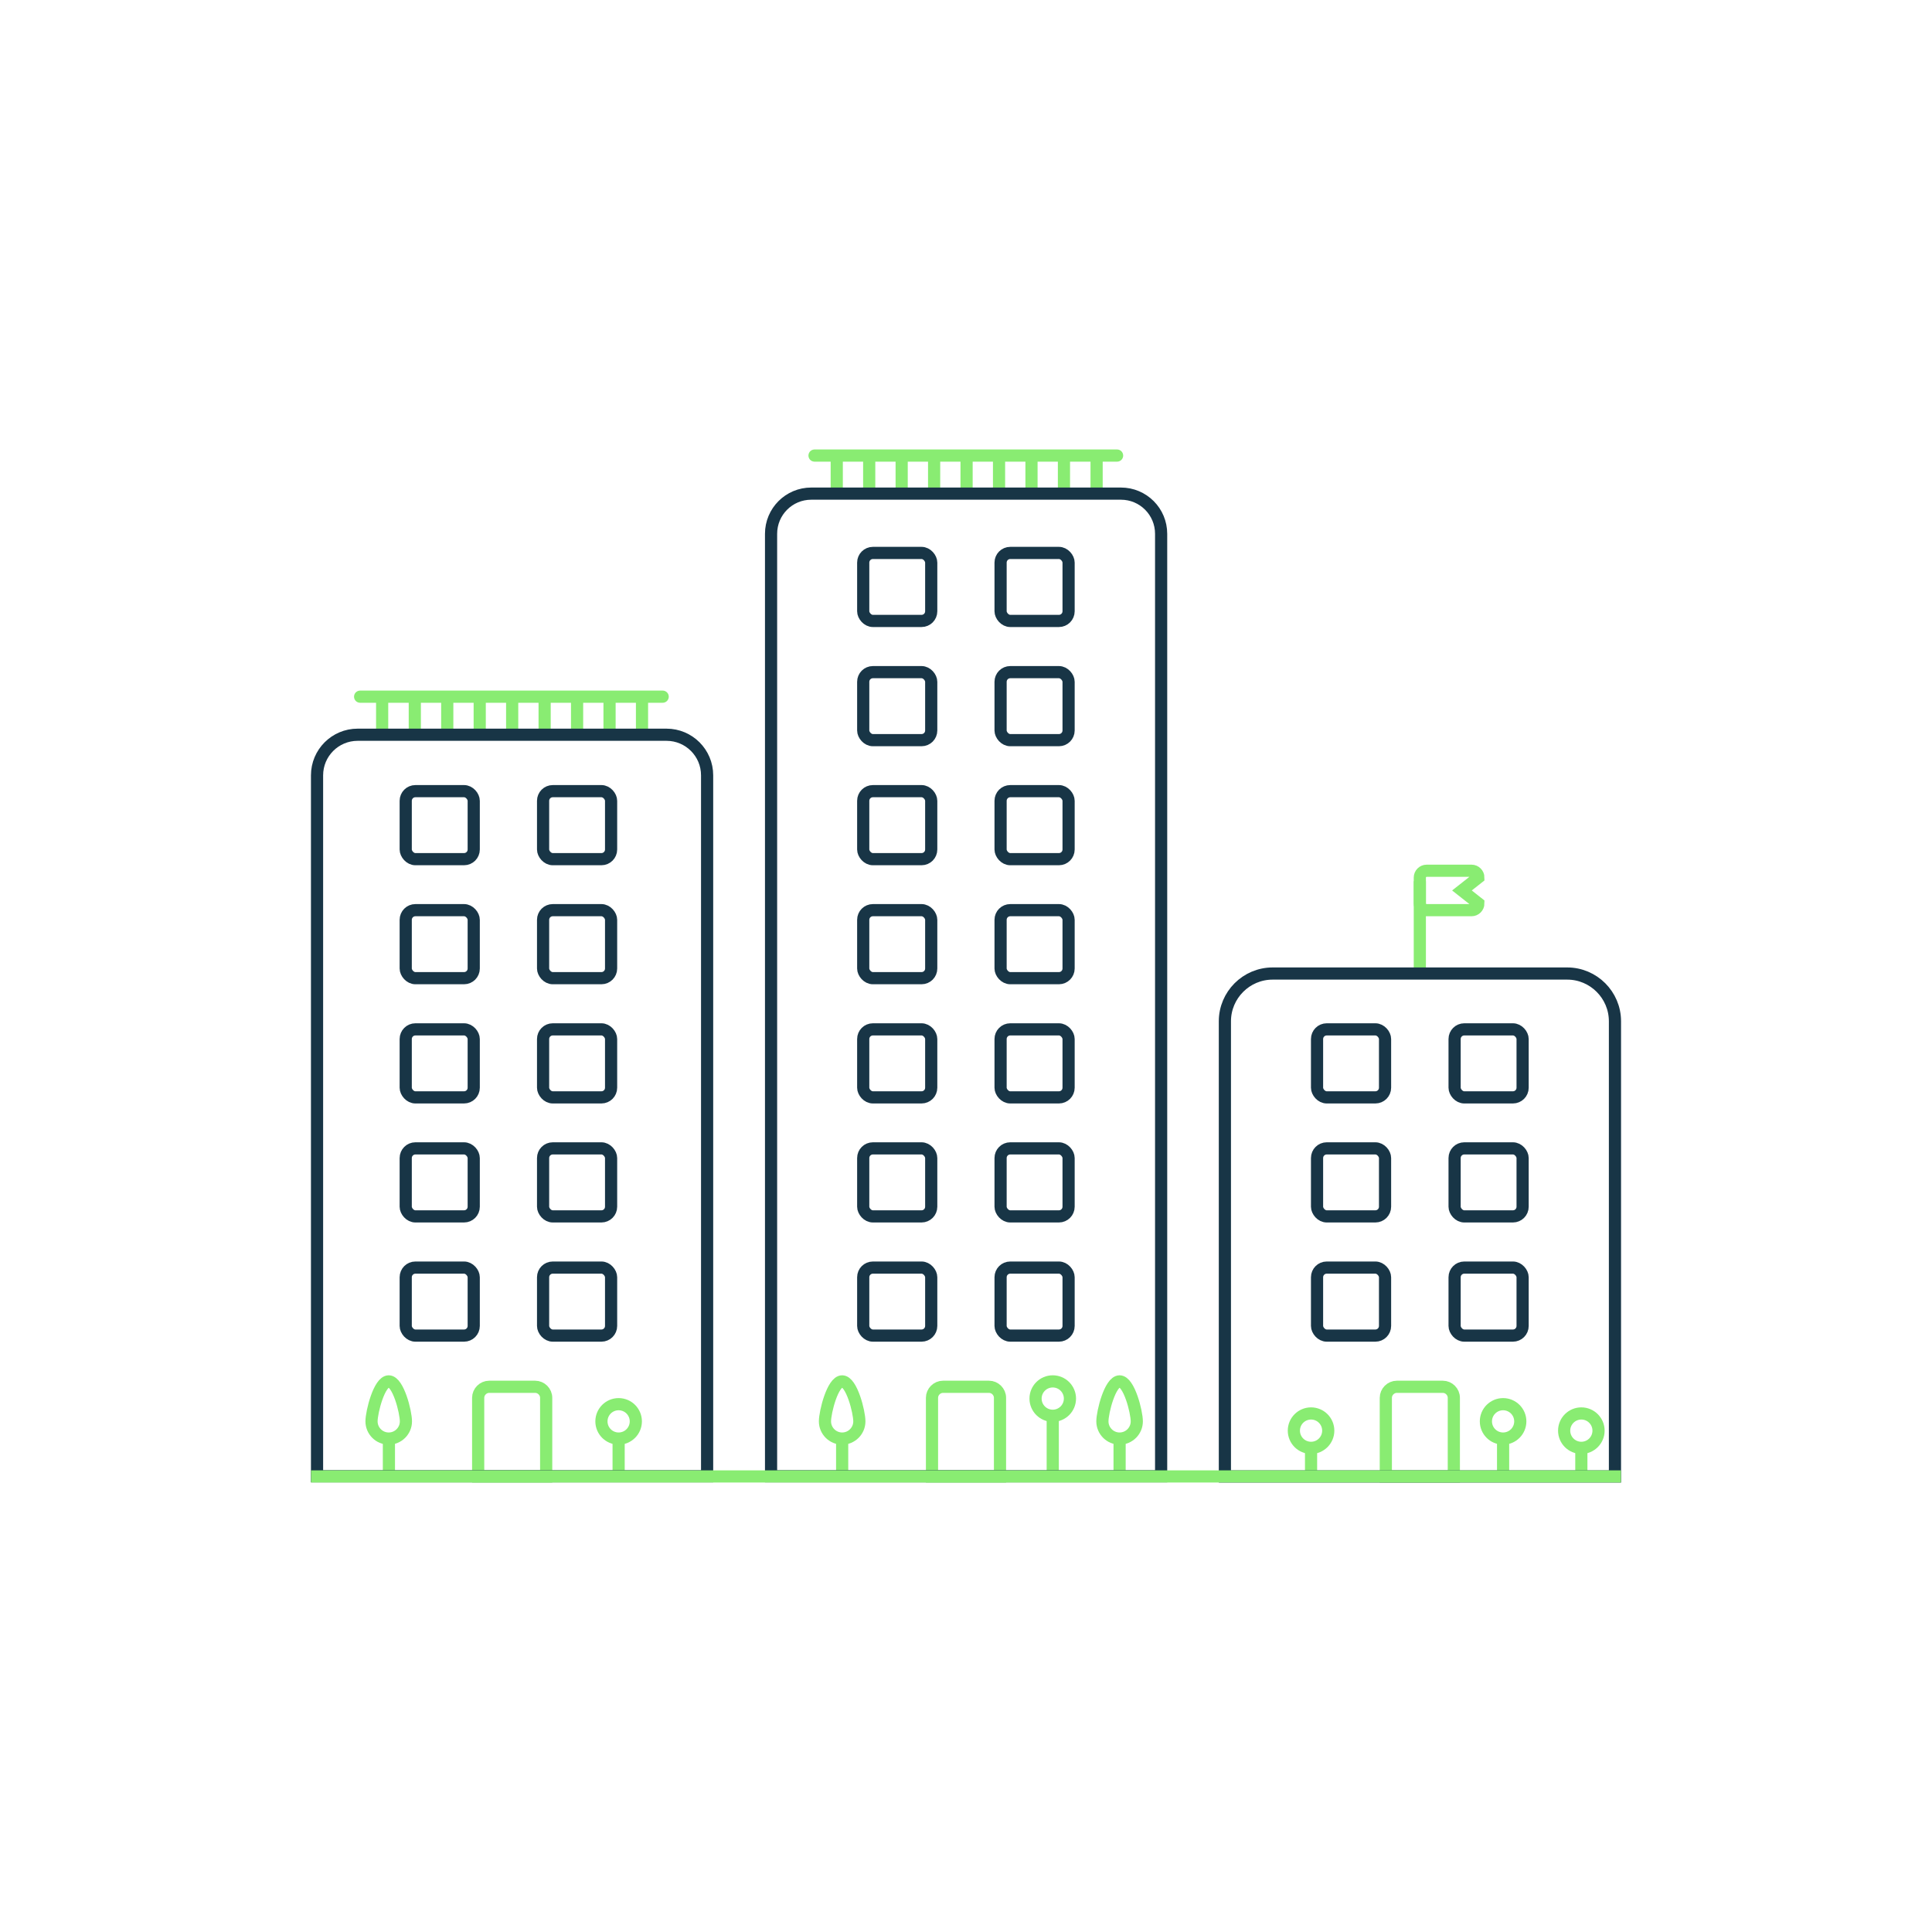
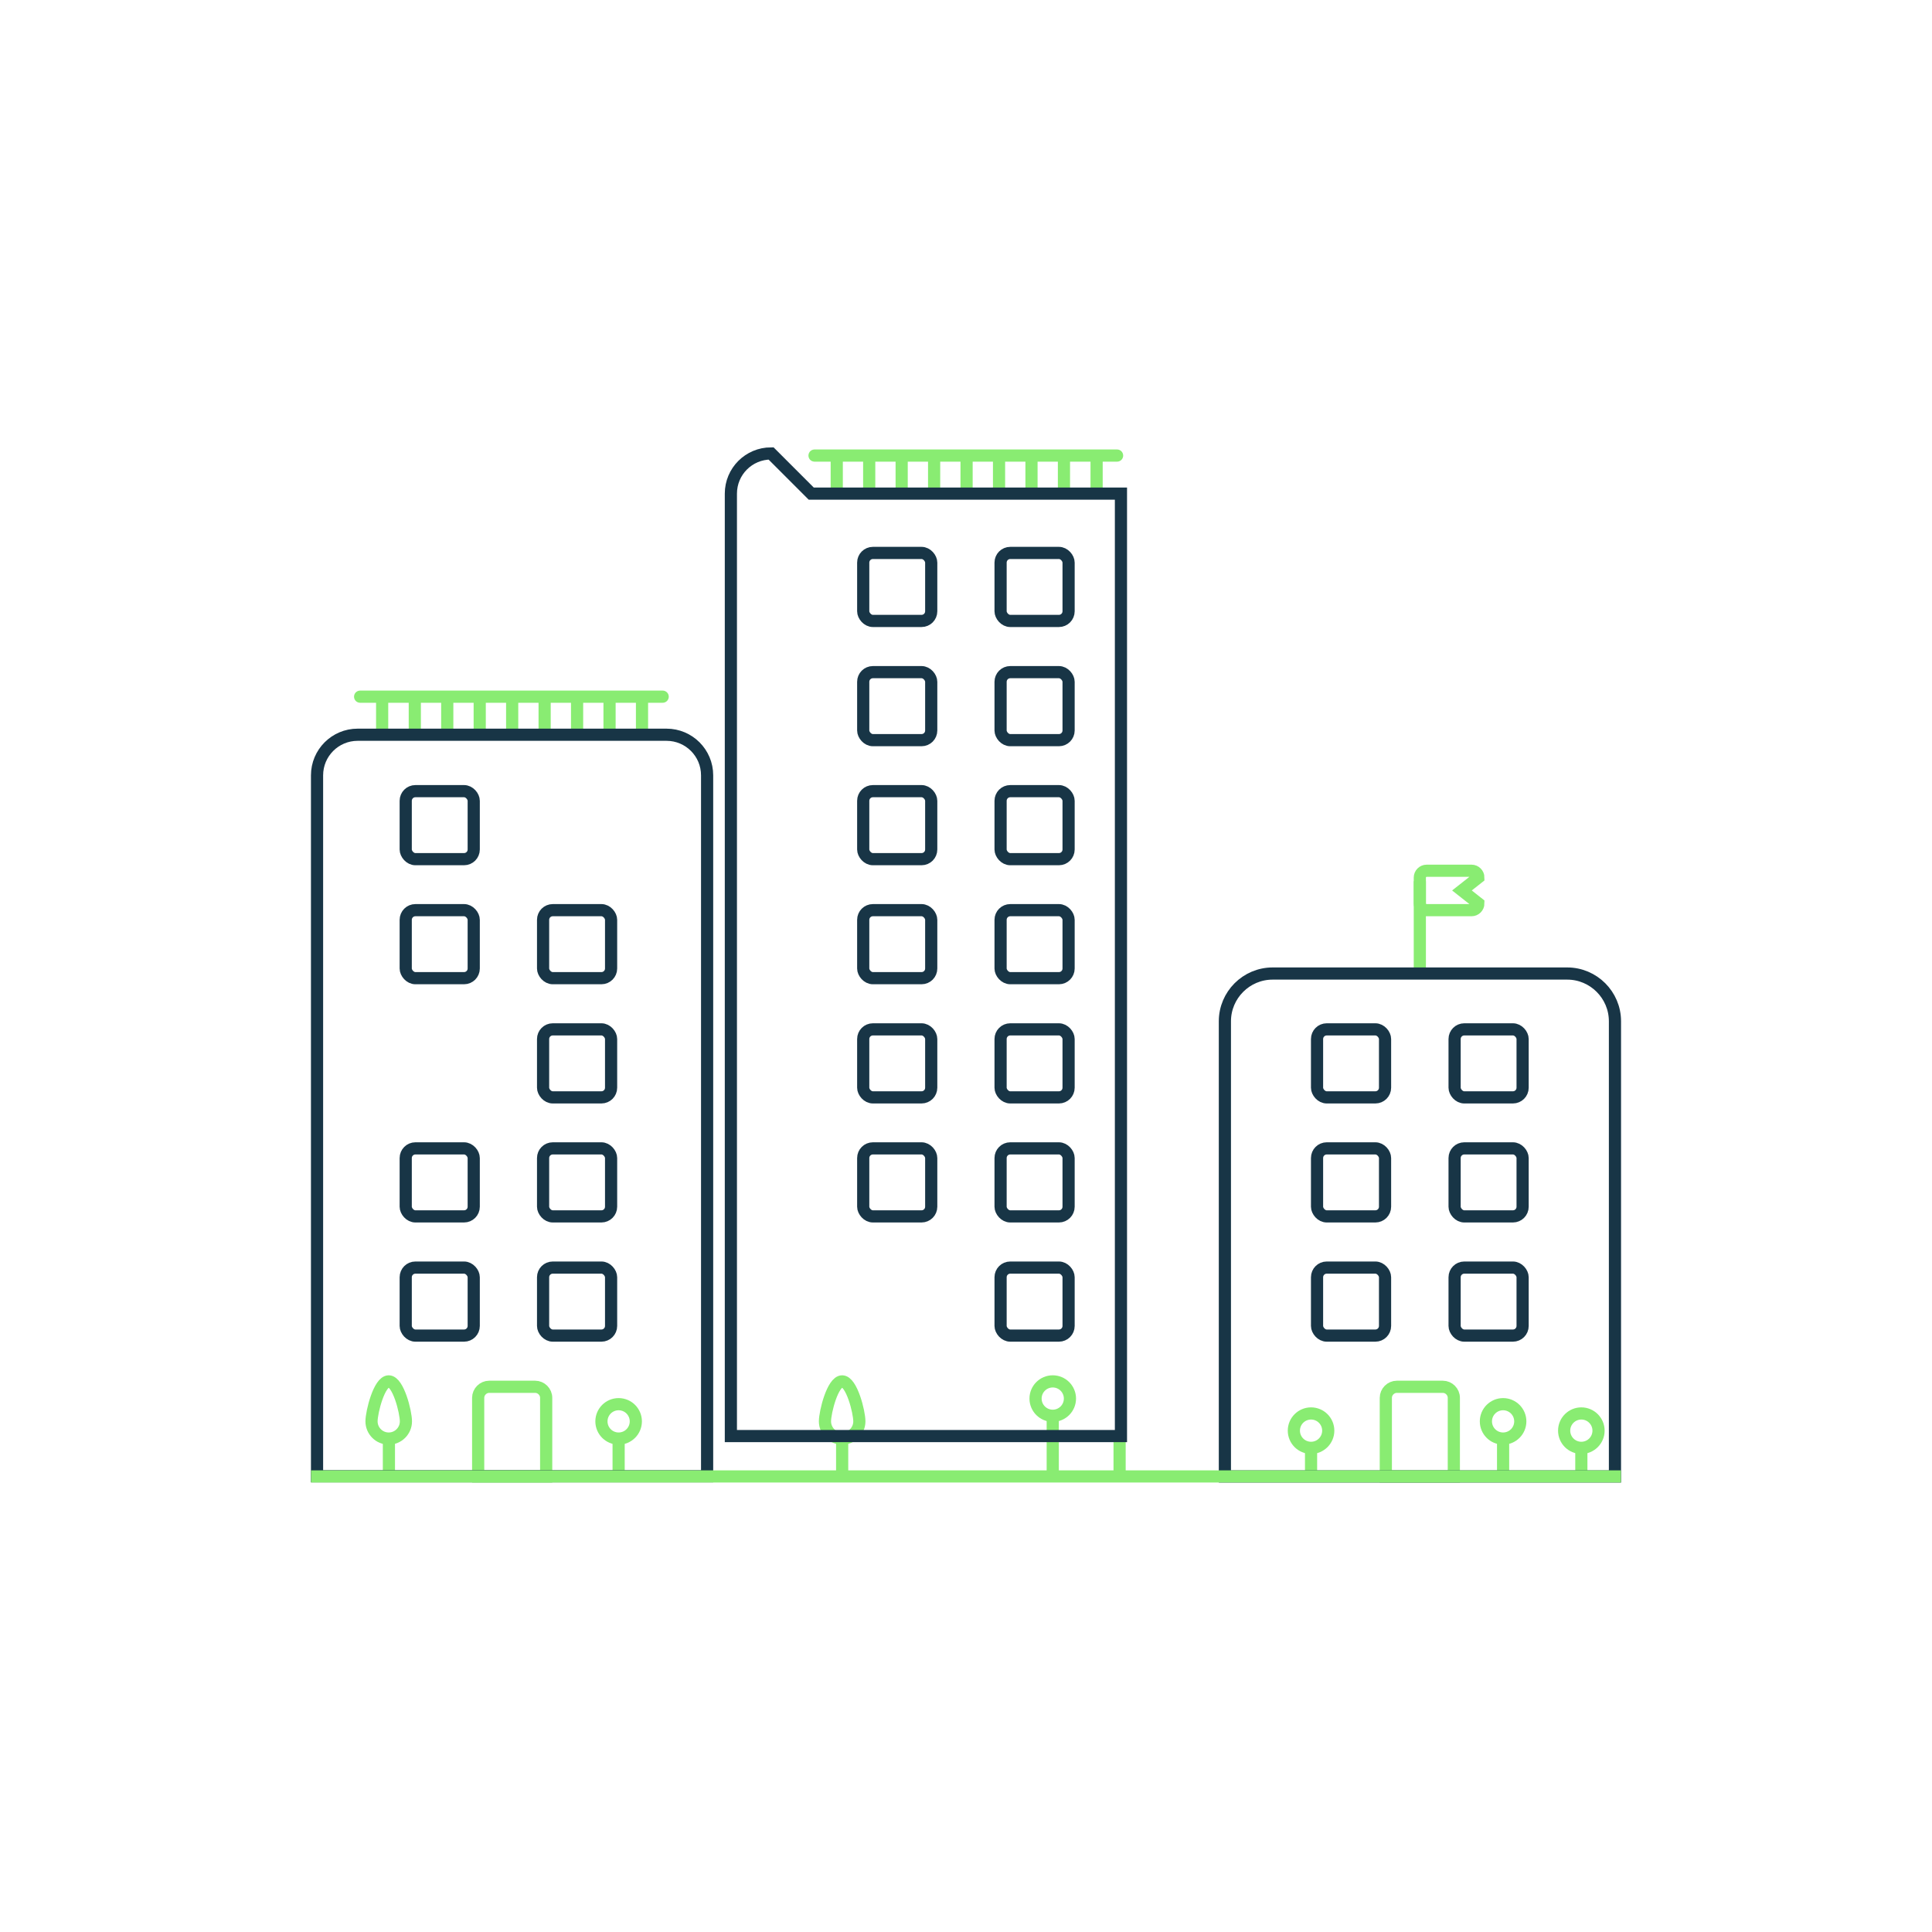
<svg xmlns="http://www.w3.org/2000/svg" id="Capa_1" version="1.1" viewBox="0 0 1000 1000">
  <defs>
    <style>
      .st0, .st1, .st2, .st3 {
        fill: none;
      }

      .st1 {
        stroke-linecap: round;
        stroke-linejoin: round;
      }

      .st1, .st2, .st3 {
        stroke-width: 6.3px;
      }

      .st1, .st3 {
        stroke: #89ec72;
      }

      .st2 {
        stroke: #183546;
      }

      .st2, .st3 {
        stroke-miterlimit: 10;
      }
    </style>
  </defs>
  <rect class="st0" width="1000" height="1000" />
  <g>
    <line class="st1" x1="186.4" y1="360.6" x2="343" y2="360.6" />
    <g>
      <line class="st3" x1="197.8" y1="360.6" x2="197.8" y2="380.3" />
      <line class="st3" x1="214.7" y1="360.6" x2="214.7" y2="380.3" />
      <line class="st3" x1="231.5" y1="360.6" x2="231.5" y2="380.3" />
      <line class="st3" x1="248.3" y1="360.6" x2="248.3" y2="380.3" />
      <line class="st3" x1="265.1" y1="360.6" x2="265.1" y2="380.3" />
      <line class="st3" x1="281.9" y1="360.6" x2="281.9" y2="380.3" />
      <line class="st3" x1="298.7" y1="360.6" x2="298.7" y2="380.3" />
      <line class="st3" x1="315.5" y1="360.6" x2="315.5" y2="380.3" />
      <line class="st3" x1="332.3" y1="360.6" x2="332.3" y2="380.3" />
    </g>
    <line class="st1" x1="421.6" y1="235.8" x2="578.2" y2="235.8" />
    <g>
      <line class="st3" x1="433.1" y1="235.8" x2="433.1" y2="255.5" />
      <line class="st3" x1="449.9" y1="235.8" x2="449.9" y2="255.5" />
      <line class="st3" x1="466.7" y1="235.8" x2="466.7" y2="255.5" />
      <line class="st3" x1="483.5" y1="235.8" x2="483.5" y2="255.5" />
      <line class="st3" x1="500.3" y1="235.8" x2="500.3" y2="255.5" />
      <line class="st3" x1="517.1" y1="235.8" x2="517.1" y2="255.5" />
      <line class="st3" x1="533.9" y1="235.8" x2="533.9" y2="255.5" />
      <line class="st3" x1="550.7" y1="235.8" x2="550.7" y2="255.5" />
      <line class="st3" x1="567.6" y1="235.8" x2="567.6" y2="255.5" />
    </g>
    <path class="st3" d="M253.2,717.8h23.8c3.1,0,5.7,2.6,5.7,5.7v40.7h-35.2v-40.7c0-3.1,2.6-5.7,5.7-5.7Z" />
-     <path class="st3" d="M488.1,717.8h23.8c3.1,0,5.7,2.6,5.7,5.7v40.7h-35.2v-40.7c0-3.1,2.6-5.7,5.7-5.7Z" />
    <path class="st3" d="M723,717.8h23.8c3.1,0,5.7,2.6,5.7,5.7v40.7h-35.2v-40.7c0-3.1,2.6-5.7,5.7-5.7Z" />
    <line class="st3" x1="320.2" y1="764.2" x2="320.2" y2="744.7" />
    <circle class="st3" cx="320.2" cy="735.7" r="8.9" />
    <line class="st3" x1="201.3" y1="764.2" x2="201.3" y2="744.7" />
    <path class="st3" d="M192.3,735.7c0-4.9,4-20.7,8.9-20.7s8.9,15.8,8.9,20.7-4,8.9-8.9,8.9-8.9-4-8.9-8.9Z" />
    <line class="st3" x1="544.9" y1="764.2" x2="544.9" y2="732.9" />
    <circle class="st3" cx="544.9" cy="723.9" r="8.9" />
    <line class="st3" x1="579.5" y1="764.2" x2="579.5" y2="744.7" />
-     <path class="st3" d="M570.6,735.7c0-4.9,4-20.7,8.9-20.7s8.9,15.8,8.9,20.7-4,8.9-8.9,8.9-8.9-4-8.9-8.9Z" />
    <line class="st3" x1="678.6" y1="764.2" x2="678.6" y2="749.4" />
    <circle class="st3" cx="678.6" cy="740.5" r="8.9" />
    <line class="st3" x1="818.5" y1="764.2" x2="818.5" y2="749.4" />
    <circle class="st3" cx="818.5" cy="740.5" r="8.9" />
    <line class="st3" x1="778" y1="764.2" x2="778" y2="744.7" />
    <circle class="st3" cx="778" cy="735.7" r="8.9" />
    <line class="st3" x1="734.9" y1="503.9" x2="734.9" y2="456.1" />
    <line class="st3" x1="435.9" y1="764.2" x2="435.9" y2="744.7" />
    <path class="st3" d="M427,735.7c0-4.9,4-20.7,8.9-20.7s8.9,15.8,8.9,20.7-4,8.9-8.9,8.9-8.9-4-8.9-8.9Z" />
    <path class="st2" d="M185.1,380.3h159.9c11.6,0,21,9.4,21,21v362.8h-201.9v-362.8c0-11.6,9.4-21,21-21Z" />
    <path class="st2" d="M658.7,503.9h152.5c13.6,0,24.7,11.1,24.7,24.7v235.6h-201.9v-235.6c0-13.6,11.1-24.7,24.7-24.7Z" />
-     <path class="st2" d="M419.9,255.5h160.3c11.5,0,20.8,9.3,20.8,20.8v487.8h-201.9v-487.8c0-11.5,9.3-20.8,20.8-20.8Z" />
+     <path class="st2" d="M419.9,255.5h160.3v487.8h-201.9v-487.8c0-11.5,9.3-20.8,20.8-20.8Z" />
    <rect class="st2" x="210" y="409.5" width="35.2" height="35.2" rx="5" ry="5" />
-     <rect class="st2" x="281.1" y="409.5" width="35.2" height="35.2" rx="5" ry="5" />
    <rect class="st2" x="210" y="471.1" width="35.2" height="35.2" rx="5" ry="5" />
    <rect class="st2" x="281.1" y="471.1" width="35.2" height="35.2" rx="5" ry="5" />
-     <rect class="st2" x="210" y="532.8" width="35.2" height="35.2" rx="5" ry="5" />
    <rect class="st2" x="281.1" y="532.8" width="35.2" height="35.2" rx="5" ry="5" />
    <rect class="st2" x="210" y="594.4" width="35.2" height="35.2" rx="5" ry="5" />
    <rect class="st2" x="210" y="656.1" width="35.2" height="35.2" rx="5" ry="5" />
    <rect class="st2" x="281.1" y="656.1" width="35.2" height="35.2" rx="5" ry="5" />
    <rect class="st2" x="281.1" y="594.4" width="35.2" height="35.2" rx="5" ry="5" />
    <rect class="st2" x="681.7" y="532.8" width="35.2" height="35.2" rx="5" ry="5" />
    <rect class="st2" x="752.9" y="532.8" width="35.2" height="35.2" rx="5" ry="5" />
    <rect class="st2" x="681.7" y="594.4" width="35.2" height="35.2" rx="5" ry="5" />
    <rect class="st2" x="681.7" y="656.1" width="35.2" height="35.2" rx="5" ry="5" />
    <rect class="st2" x="752.9" y="656.1" width="35.2" height="35.2" rx="5" ry="5" />
    <rect class="st2" x="752.9" y="594.4" width="35.2" height="35.2" rx="5" ry="5" />
    <rect class="st2" x="446.8" y="409.5" width="35.2" height="35.2" rx="5" ry="5" />
    <rect class="st2" x="517.9" y="409.5" width="35.2" height="35.2" rx="5" ry="5" />
    <rect class="st2" x="446.8" y="471.1" width="35.2" height="35.2" rx="5" ry="5" />
    <rect class="st2" x="517.9" y="471.1" width="35.2" height="35.2" rx="5" ry="5" />
    <rect class="st2" x="446.8" y="347.9" width="35.2" height="35.2" rx="5" ry="5" />
    <rect class="st2" x="517.9" y="347.9" width="35.2" height="35.2" rx="5" ry="5" />
    <rect class="st2" x="446.8" y="286.2" width="35.2" height="35.2" rx="5" ry="5" />
    <rect class="st2" x="517.9" y="286.2" width="35.2" height="35.2" rx="5" ry="5" />
    <rect class="st2" x="446.8" y="532.8" width="35.2" height="35.2" rx="5" ry="5" />
    <rect class="st2" x="517.9" y="532.8" width="35.2" height="35.2" rx="5" ry="5" />
    <rect class="st2" x="446.8" y="594.4" width="35.2" height="35.2" rx="5" ry="5" />
-     <rect class="st2" x="446.8" y="656.1" width="35.2" height="35.2" rx="5" ry="5" />
    <rect class="st2" x="517.9" y="656.1" width="35.2" height="35.2" rx="5" ry="5" />
    <rect class="st2" x="517.9" y="594.4" width="35.2" height="35.2" rx="5" ry="5" />
    <path class="st3" d="M761.7,471.1h-23.3c-1.9,0-3.5-1.6-3.5-3.5v-13.4c0-1.9,1.6-3.5,3.5-3.5h23.3c1.9,0,3.5,1.6,3.5,3.5l-8.5,6.7,8.5,6.7c0,1.9-1.6,3.5-3.5,3.5Z" />
    <line class="st3" x1="161" y1="764.2" x2="839" y2="764.2" />
  </g>
</svg>